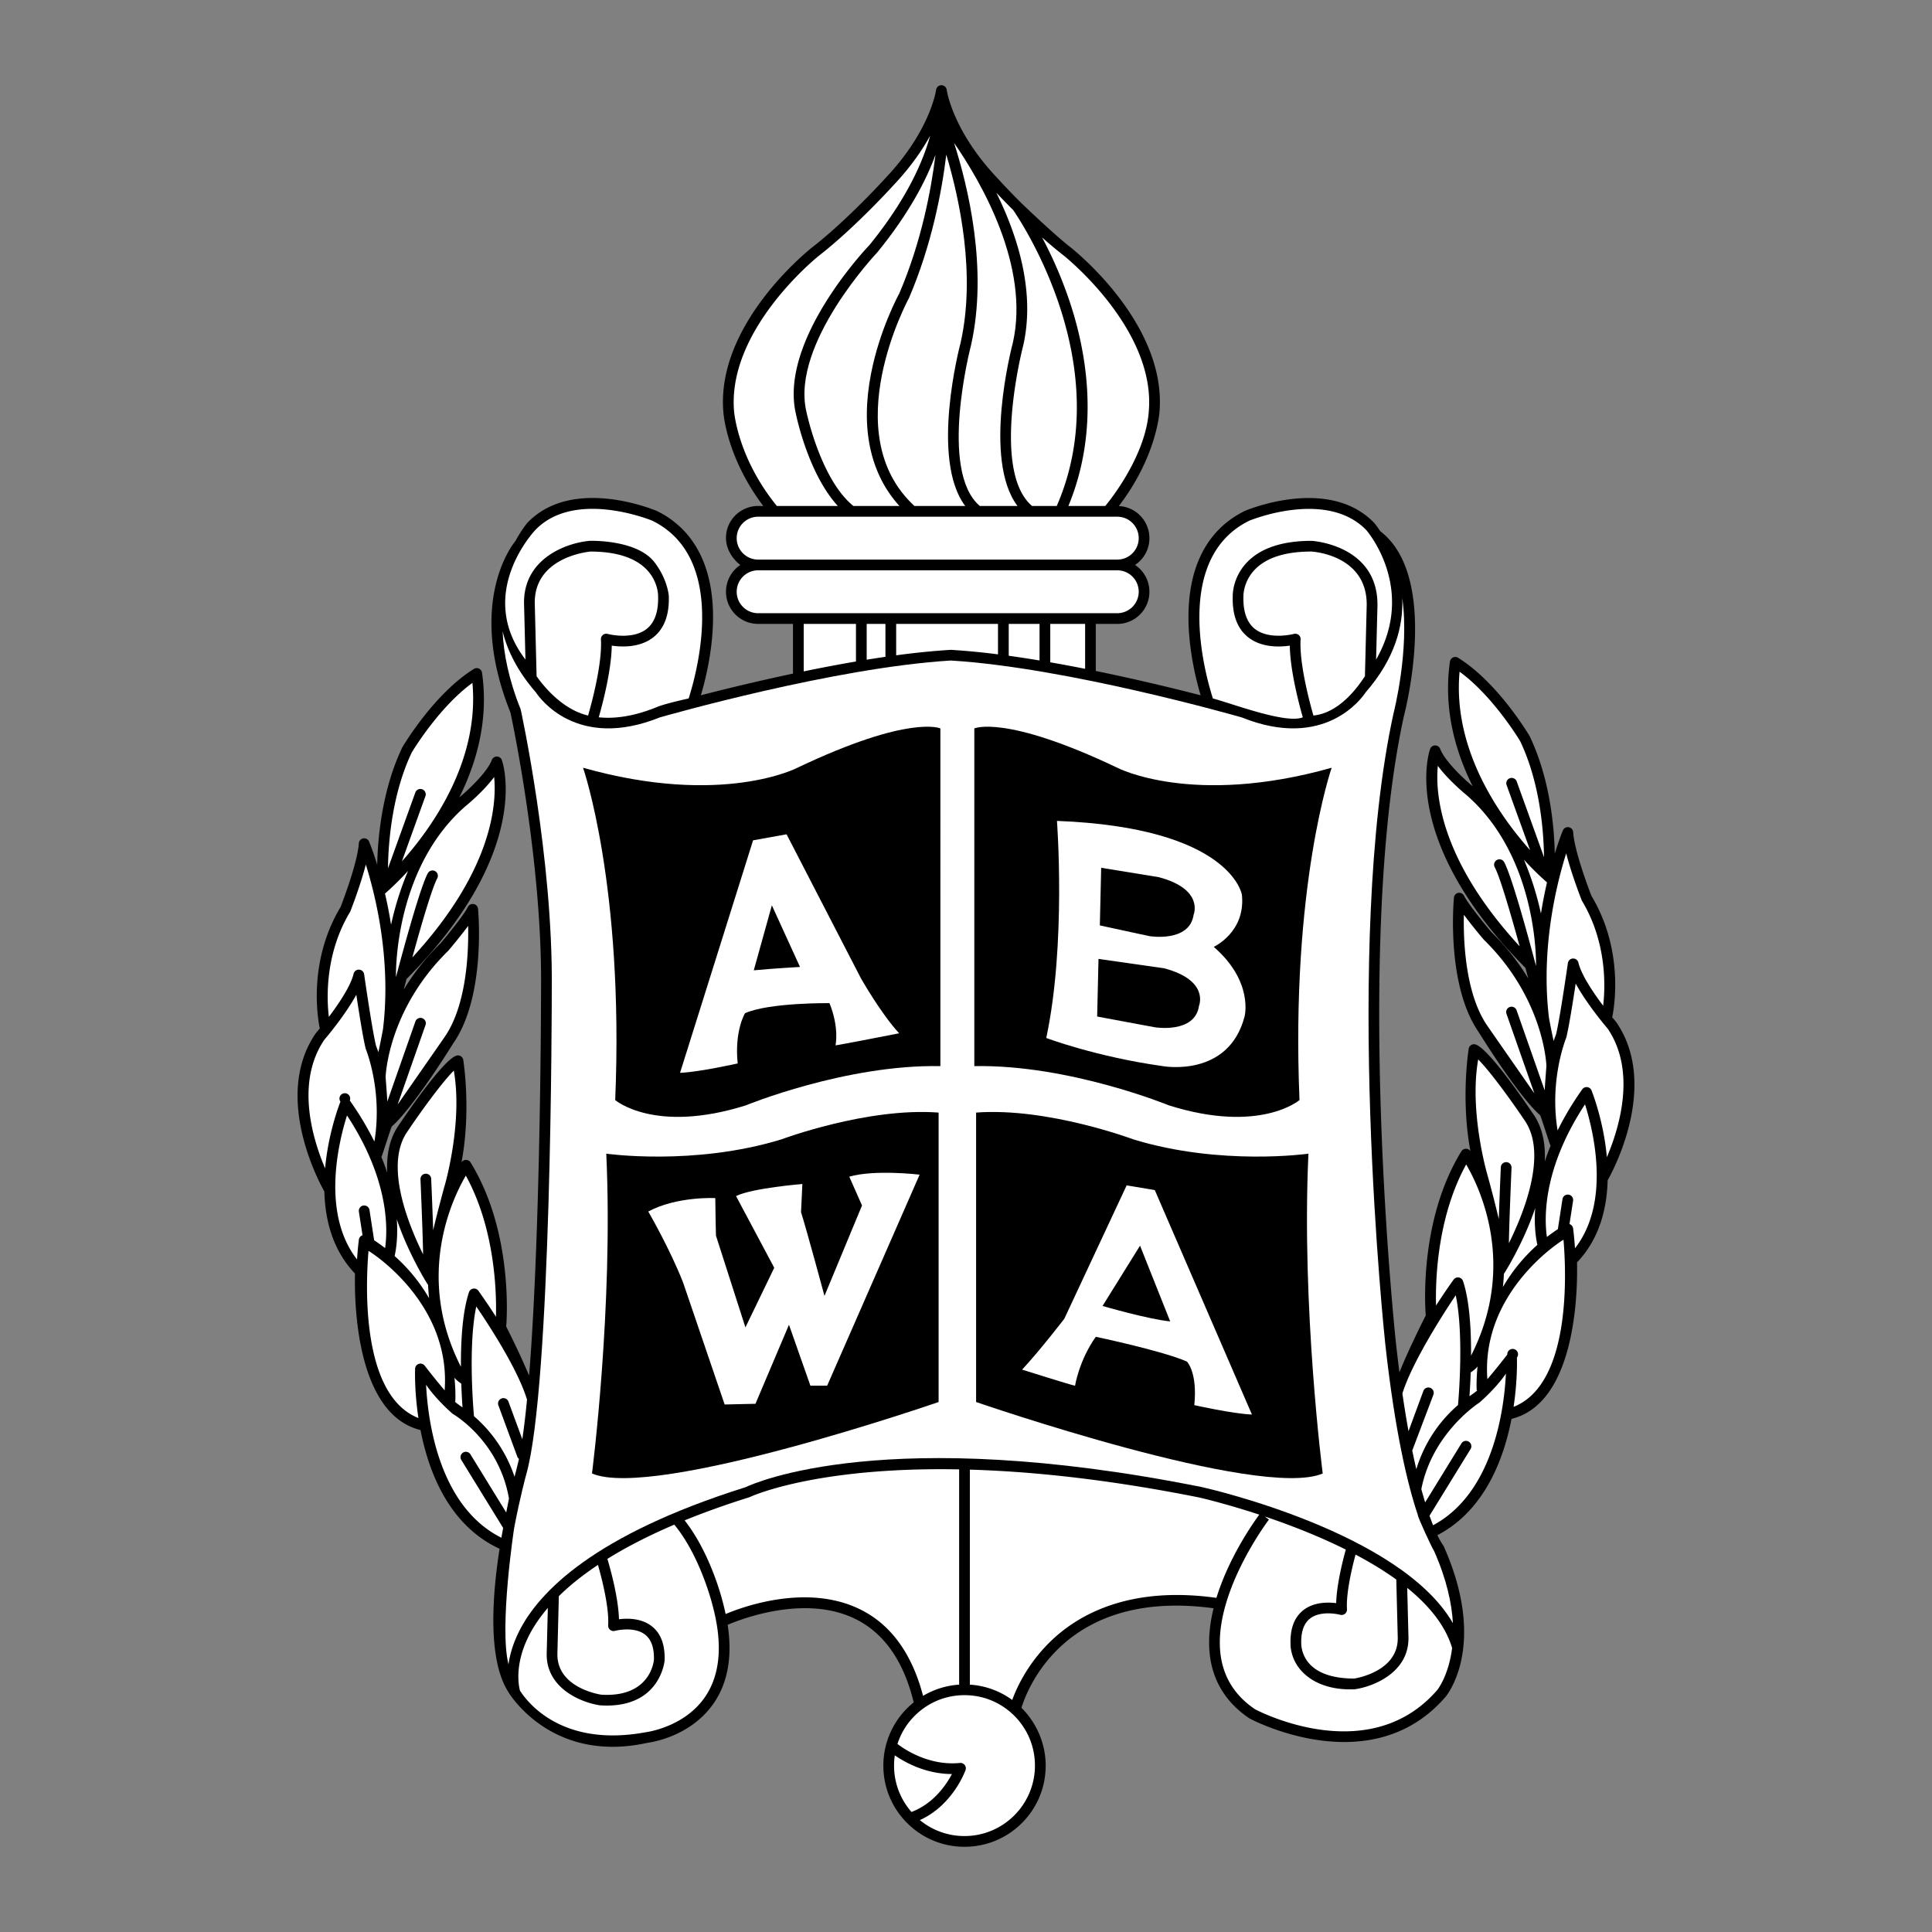
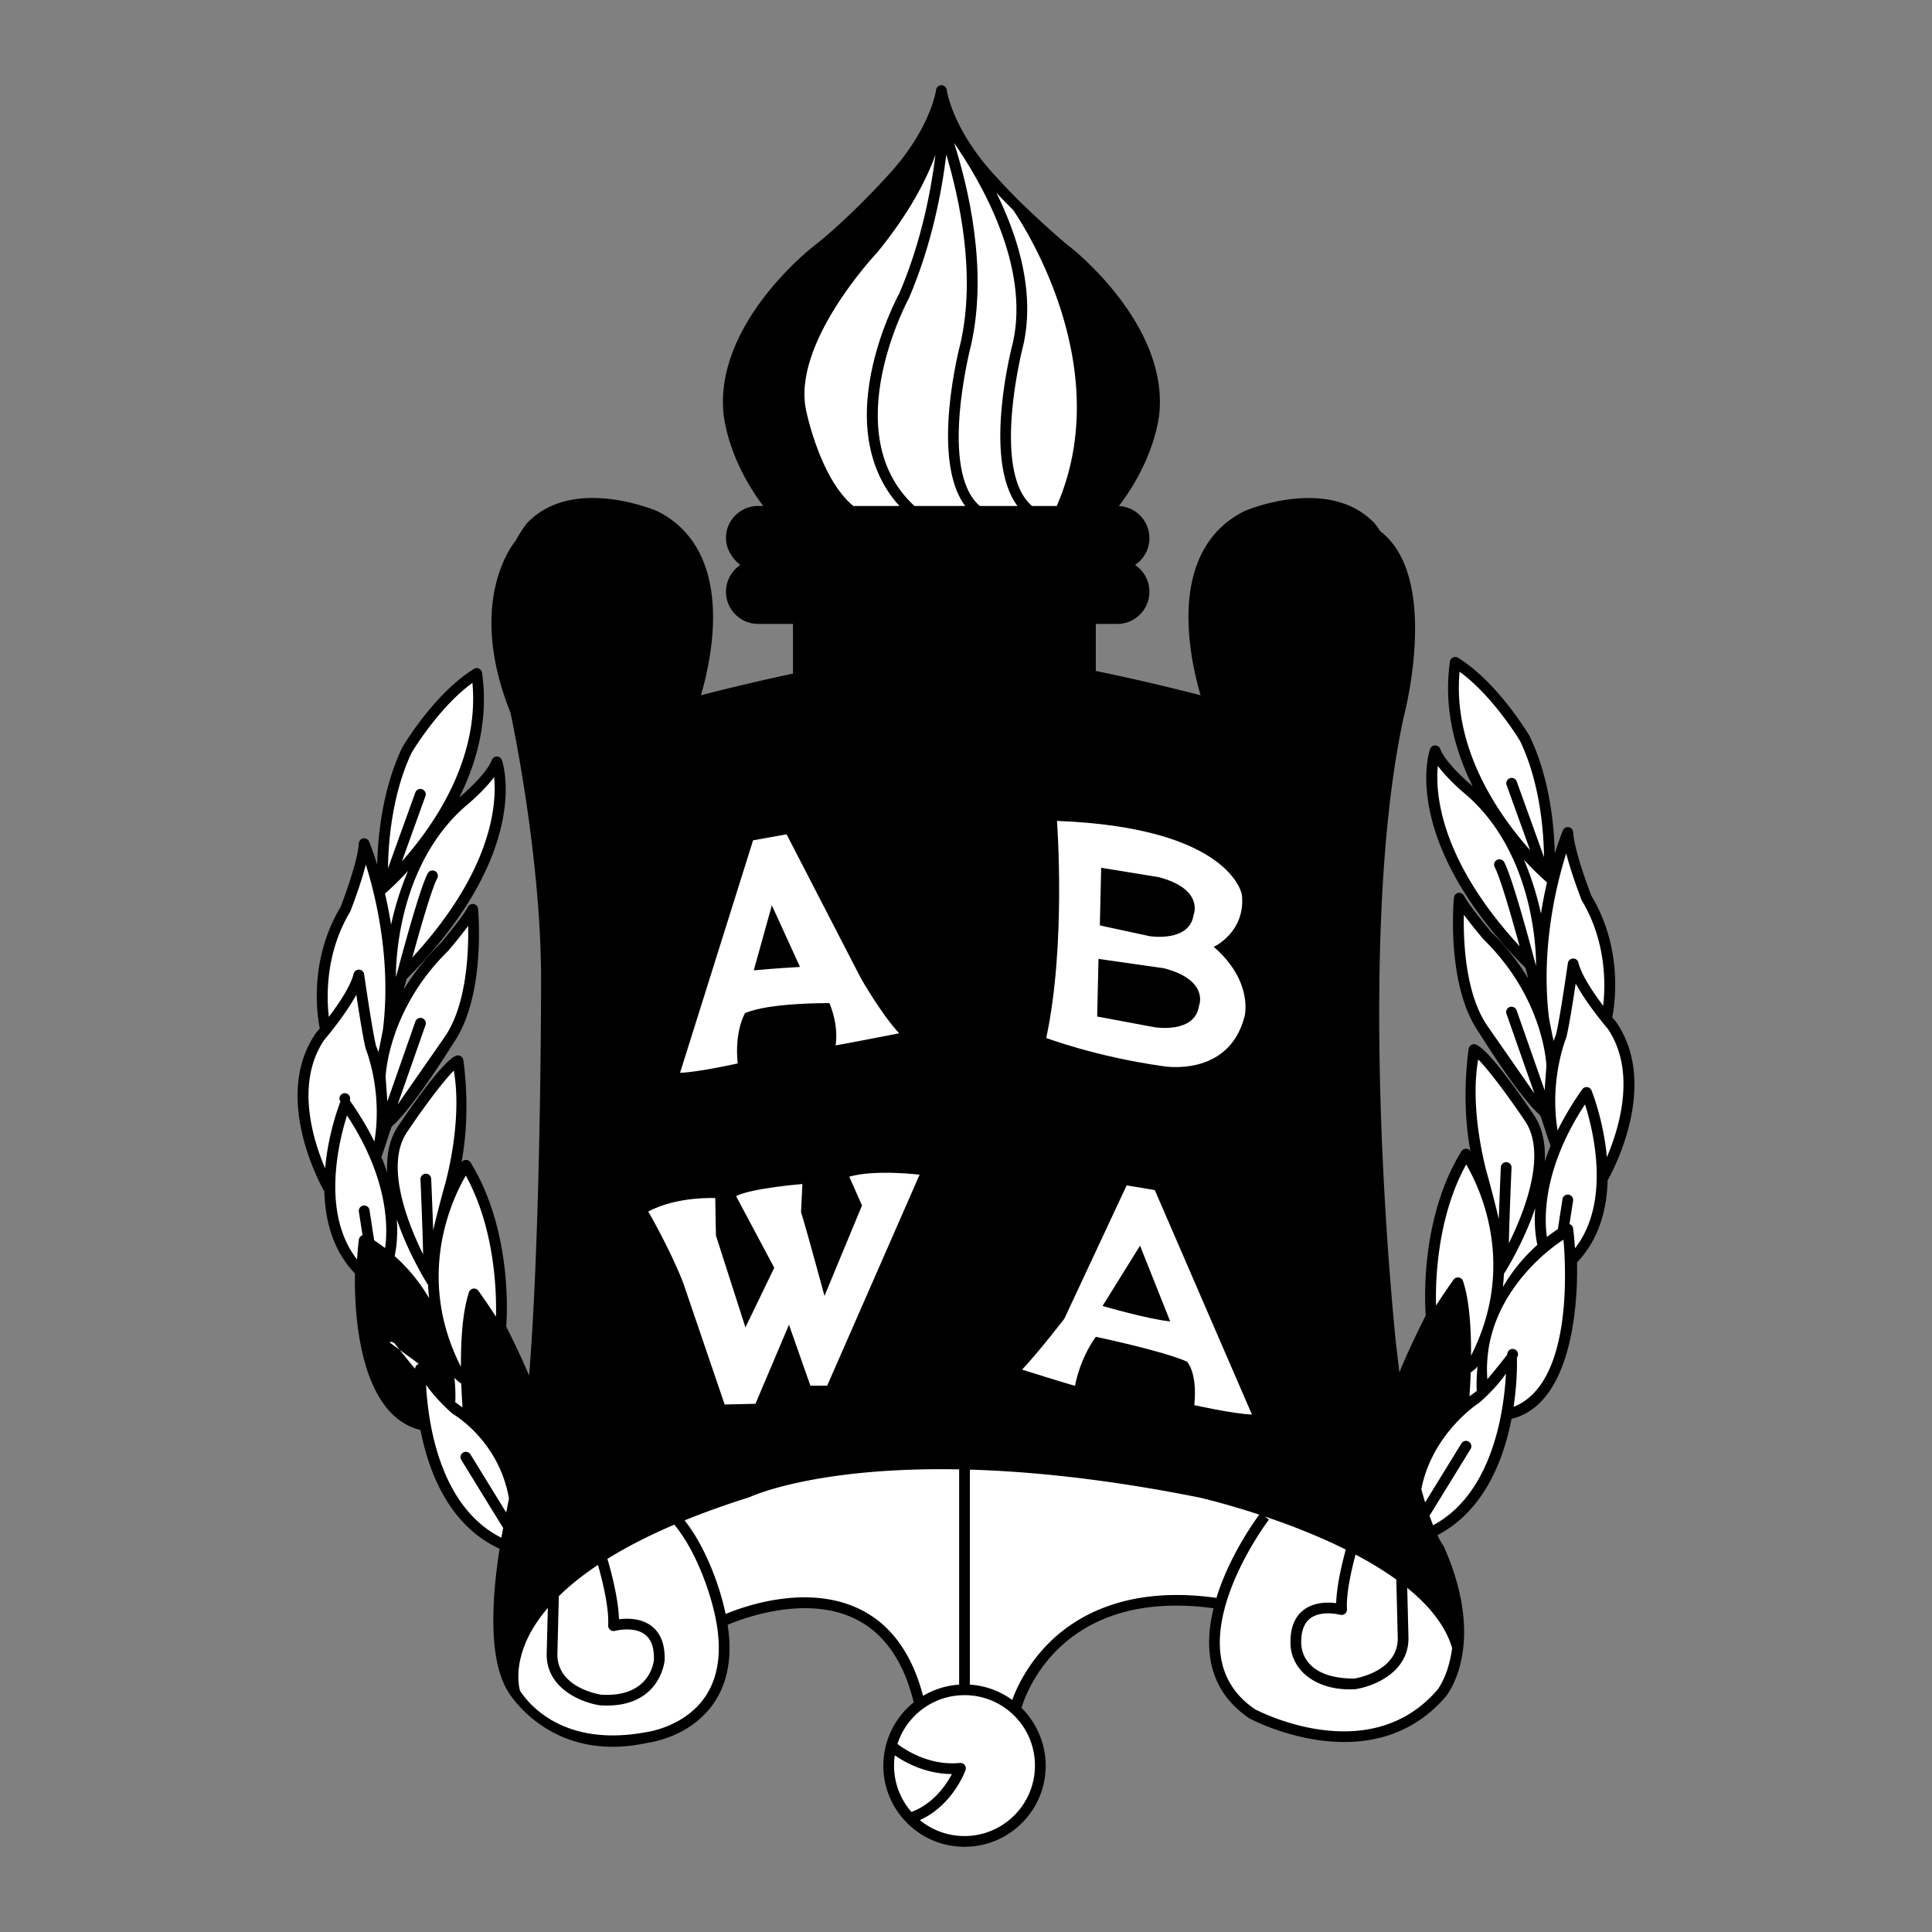
<svg xmlns="http://www.w3.org/2000/svg" width="2500" height="2500" viewBox="0 0 192.756 192.756">
  <rect x="0" y="0" width="192.756" height="192.756" fill="#808080" stroke="none" />
  <g fill-rule="evenodd" clip-rule="evenodd">
    <path fill="#fff" fill-opacity="0" d="M0 0h192.756v192.756H0V0z" />
    <path d="M40.141 74.564c.007-.014-.008.014 0 0zM34.94 90.961c-.011.028.016-.026 0 0zM152.615 73.45c.008.013-.008-.014 0 0zM157.816 89.847c-.015-.026.01.028 0 0z" fill="#fff" />
    <path d="M160.395 117.76c.5-.881 5.158-9.467.881-15.75-.023-.033-.043-.055-.426-.516.203-.973 1.197-6.666-2.072-12.115-.158-.405-1.701-4.417-1.822-6.353a.534.534 0 0 0-1.027-.172c-.045.107-.385.942-.809 2.316-.055-2.716-.486-7.501-2.504-11.721-.129-.217-3.199-5.376-7.143-7.823a.53.53 0 0 0-.508-.03.538.538 0 0 0-.303.409c-.668 4.674.516 8.931 2.268 12.438-.797-.657-2.754-2.453-3.244-3.73a.536.536 0 0 0-1.004.013c-.129.367-3.043 9.151 9.482 21.811.01.01.02.016.029.025.098.361.189.715.281 1.061a23.45 23.45 0 0 0-3.68-4.629c-.629-.741-2.312-2.798-2.725-3.622a.533.533 0 0 0-1.01.189c-.033.357-.779 8.775 2.484 13.434.166.27 3.945 6.375 6.117 8.275.068.061.975 2.979 1.043 3.047a22.763 22.763 0 0 0-.584 1.574c.082-1.641-.176-3.215-.998-4.518-.73-1.094-4.441-6.584-5.861-7.152a.535.535 0 0 0-.727.412c-.037.238-.791 5.104.174 10.221l-.016-.023a.54.54 0 0 0-.453-.219.54.54 0 0 0-.436.254c-4.32 7.023-3.586 15.992-3.553 16.371 0 0-1.658 3.254-2.627 5.68-.119-.93-.236-1.906-.35-2.934-.043-.393-4.211-39.619.793-62.529.145-.55 3.578-13.924-2.361-18.458a8.324 8.324 0 0 0-.586-.812c-4.5-4.689-12.57-1.357-12.912-1.213-3.951 1.936-5.881 5.956-5.607 11.637.135 2.812.768 5.346 1.188 6.761a217.957 217.957 0 0 0-10.459-2.427v-4.694h2.141a3.19 3.19 0 0 0 2.268-.94 3.19 3.19 0 0 0 .939-2.269 3.192 3.192 0 0 0-1.433-2.674 3.192 3.192 0 0 0 1.433-2.674c0-.857-.334-1.663-.939-2.269a3.178 3.178 0 0 0-2.111-.932c3.756-4.917 4.049-9.279 4.061-9.469.682-8.73-8.502-16.053-8.895-16.36-1.734-1.35-4.926-4.433-4.926-4.433a69.633 69.633 0 0 1-2.359-2.458c-4.492-4.748-5.046-8.759-5.051-8.799a.535.535 0 0 0-1.062.001c-.005.039-.559 4.049-5.042 8.788-.045.05-3.763 4.152-7.293 6.897-.394.309-9.578 7.632-8.895 16.374.01.181.3 4.566 3.988 9.45h-.512c-1.769 0-3.228 1.439-3.208 3.209.016 1.575 1.259 2.558 1.436 2.675a3.206 3.206 0 0 0-.497 4.941c.606.606 1.412.94 2.269.94h3.476v4.959a221.366 221.366 0 0 0-9.188 2.162c.42-1.415 1.053-3.949 1.188-6.761.273-5.681-1.656-9.701-5.58-11.625-.369-.156-8.439-3.488-12.921 1.18-.025.029-.577.687-1.186 1.813-.25.295-4.928 6.068-.502 17.115.174.807 3.182 14.938 3.054 27.517 0 .311-.018 24.01-1.191 38.641-.94-2.26-2.287-4.898-2.287-4.898.033-.377.768-9.348-3.554-16.369a.537.537 0 0 0-.434-.256.536.536 0 0 0-.47.244c.965-5.117.212-9.984.175-10.221a.536.536 0 0 0-.727-.412c-1.419.566-5.131 6.057-5.861 7.152-.823 1.303-1.08 2.877-.998 4.516a22.858 22.858 0 0 0-.584-1.572c.068-.068.975-2.988 1.042-3.047 2.172-1.902 5.952-8.008 6.118-8.275 3.264-4.66 2.518-13.078 2.484-13.435a.534.534 0 0 0-1.011-.189c-.412.824-2.096 2.881-2.725 3.622a23.525 23.525 0 0 0-3.678 4.628l.28-1.061.029-.023c12.525-12.661 9.613-21.445 9.483-21.812a.533.533 0 0 0-1.003-.014c-.491 1.278-2.447 3.073-3.245 3.731 1.751-3.507 2.936-7.764 2.268-12.438a.533.533 0 0 0-.811-.379c-3.944 2.447-7.014 7.605-7.142 7.823-2.019 4.22-2.449 9.005-2.504 11.722a28.377 28.377 0 0 0-.809-2.317.536.536 0 0 0-.582-.322.538.538 0 0 0-.444.495c-.121 1.937-1.664 5.948-1.821 6.353-3.271 5.45-2.276 11.144-2.072 12.116-.383.459-.403.482-.427.516-4.277 6.281.382 14.869.881 15.748.075 2.846.826 5.854 3.052 8.184.041.043-.676 13.846 6.541 15.619.824 4.242 2.867 9.523 7.89 11.846-.777 4.975-1.153 11.098.865 14.275.023.043 4.242 7.23 13.908 5.08.27-.033 4.306-.58 6.62-3.984 1.389-2.043 1.843-4.656 1.361-7.785 1.215-.521 7.603-3.043 12.646-.631 2.918 1.395 4.908 4.211 5.916 8.371a8.083 8.083 0 0 0-3.028 6.307c0 2.164.842 4.197 2.372 5.727a8.047 8.047 0 0 0 5.726 2.371c2.162 0 4.197-.842 5.727-2.371s2.371-3.562 2.371-5.727c0-2.162-.885-4.236-2.414-5.766-.027-.029.027.027 0 0 .436-1.455 4.082-11.979 19.164-9.932-.412 1.678-.584 3.424-.311 5.098.398 2.441 1.721 4.43 3.885 5.887.014.01-.014-.008 0 0 .119.066 12.117 6.494 19.578-2.156.178-.215 4.18-5.189-.184-15.006-.021-.047-.297-.408-.635-1.115 4.662-2.434 6.598-7.504 7.393-11.602 7.217-1.775 6.5-15.576 6.541-15.619 2.223-2.333 2.975-5.339 3.05-8.184z" />
    <path d="M160.318 115.453c-.316-3.559-1.438-6.428-1.529-6.656a.531.531 0 0 0-.932-.109 30.632 30.632 0 0 0-2.455 4.094c-.846-5.139.863-9.242.869-9.271.256-1.023.664-3.584.936-5.379 1.109 2.033 2.943 4.205 3.195 4.5 2.893 4.27 1.141 9.948-.084 12.821zM145.623 67.017c3.264 2.376 5.844 6.598 6.047 6.934 1.988 4.17 2.344 9.021 2.377 11.571l-2.736-7.59a.537.537 0 0 0-1.008.363l2.354 6.524c-3.059-3.431-7.747-10.05-7.034-17.802zM154.346 88.039a43.474 43.474 0 0 0-.605 3.108 30.507 30.507 0 0 0-1.695-5.372 29.087 29.087 0 0 0 2.3 2.264zM150.074 86.017a.535.535 0 0 0-.944.504c.514.963 1.539 4.441 2.484 7.891-7.988-8.679-8.422-15.3-8.162-18.001 1.094 1.473 2.777 2.844 2.857 2.908 6.922 6.038 6.963 16.135 6.938 17.052-.96-3.623-2.452-9.004-3.173-10.354zM151.311 100.797a.536.536 0 0 0-.682-.328.536.536 0 0 0-.326.684l2.783 7.938c-4.6-6.607-4.637-6.668-4.65-6.686-2.238-3.172-2.441-8.486-2.387-11.137a55.332 55.332 0 0 0 1.977 2.469c6.035 5.906 6.256 12.521 6.258 12.596.002.09-.129 1.648-.17 2.455l-2.803-7.991z" fill="#fff" />
    <path d="M154.545 101.578c-.846-6.959.75-13.378 1.715-16.437.543 2.13 1.502 4.57 1.557 4.706 2.488 4.117 2.363 8.542 2.129 10.495-.969-1.289-2.18-3.072-2.469-4.303a.535.535 0 0 0-1.049.046c-.008.055-.791 5.523-1.184 7.129a9.07 9.07 0 0 0-.238.65 84.306 84.306 0 0 1-.461-2.286zM153.168 120.527c-.127 1.768.072 3.031.215 3.674a17.285 17.285 0 0 0-3.438 4.207c.049-.451.082-.893.1-1.328.057-.039 2-3.172 3.123-6.553zM147.48 105.701c1.176 1.172 3.324 4.123 4.746 6.254 2.08 3.295-.125 8.922-1.684 12.08.033-2.23.26-7.473.264-7.529a.535.535 0 0 0-1.069-.047 511.86 511.86 0 0 0-.201 5.17 118.88 118.88 0 0 0-1.162-4.506c.001 0-1.812-6.232-.894-11.422zM146.281 116.178c1.365 2.332 5.068 10.072.486 19.076.016-2.531-.141-5.463-.801-7.443a.537.537 0 0 0-.942-.142 67.445 67.445 0 0 0-1.75 2.584c-.063-2.319.066-8.737 3.007-14.075zM147.332 138.717l.064-.004c-.145.145-.572.441-.787.588.043-.602.092-1.424.125-2.375 0 0 .545-.355.682-.605-.146 1.437-.086 2.365-.084 2.396z" fill="#fff" />
-     <path d="M145.238 129.234c.834 3.941.281 10.348.229 10.945a13.679 13.679 0 0 0-4.16 6.406 66.11 66.11 0 0 1-.406-1.863l2.119-5.594a.536.536 0 0 0-1.004-.372l-1.488 4.037a109.527 109.527 0 0 1-.611-3.762c.929-3.025 4.026-7.896 5.321-9.797zM124.641 51.95c.33-.135 7.787-3.111 11.689.954.211.248 4.951 5.937.963 12.902l.137-5.416c.047-6.022-6.502-6.427-6.568-6.43-2.914 0-5.068.715-6.432 2.126-1.488 1.543-1.441 3.325-1.439 3.401 0-.012 0 .011 0 0-.057 1.877.463 3.244 1.545 4.097 1.338 1.056 3.166.976 4.148.832.035 2.5.922 5.842 1.297 7.152-1.666.69-7.016-1.367-8.971-1.881-.803-2.508-3.992-13.987 3.631-17.737z" fill="#fff" />
-     <path d="M129.566 63.348a.535.535 0 0 0-.479-.101c-.023.006-2.443.64-3.895-.507-.799-.631-1.18-1.739-1.135-3.257.002-.012.002.012 0 0 0-.056-.021-1.463 1.156-2.672 1.154-1.184 3.045-1.783 5.619-1.783.199.011 5.566.36 5.525 5.343 0-.009-.166 6.671-.178 7.099-.234.309-2.199 3.626-5.139 3.919-.365-1.27-1.422-5.182-1.279-7.596a.524.524 0 0 0-.195-.445zM106.135 25.503c.09.07 9.123 7.279 8.486 15.446-.299 4.8-4.352 9.534-4.352 9.534h-3.676c3.172-7.668 1.834-15.322.102-20.475a42.33 42.33 0 0 0-2.723-6.316 43.13 43.13 0 0 0 2.163 1.811z" fill="#fff" />
    <path d="M101.088 20.961c.961 1.398 10.377 15.676 4.344 29.522h-2.461c-4.139-3.509-.91-15.914-.877-16.04 1.201-5.339-.551-10.89-2.689-15.212a79.1 79.1 0 0 0 1.683 1.73z" fill="#fff" />
    <path d="M101.055 34.189c-.131.491-3.035 11.66.461 16.294h-3.758c-4.139-3.509-.913-15.914-.878-16.04 1.705-7.576-.289-15.803-1.692-20.186 2.691 3.891 7.585 12.294 5.867 19.932z" fill="#fff" />
    <path d="M94.412 15.426c1.329 4.448 2.956 11.978 1.429 18.763-.13.491-3.035 11.66.46 16.294h-5.066c-7.867-7.246-.617-20.621-.542-20.755.008-.016-.007.017 0 0 2.268-5.294 3.279-10.652 3.719-14.302z" fill="#fff" />
    <path d="M89.73 29.261c-.192.353-1.971 3.691-2.816 7.966-1.083 5.479-.104 10.032 2.823 13.256h-4.598c-3.306-2.696-4.683-9.394-4.697-9.463-1.525-6.735 7.01-15.761 7.096-15.852.01-.01-.009.011 0 0 3.176-3.895 4.888-7.222 5.795-9.722-.438 3.56-1.417 8.706-3.603 13.815z" fill="#fff" />
-     <path d="M73.232 40.96c-.639-8.178 8.396-15.387 8.487-15.459 3.603-2.802 7.382-6.972 7.419-7.014 1.708-1.806 2.872-3.505 3.664-4.95-.675 2.47-2.276 6.271-6.068 10.925-.514.54-8.971 9.565-7.337 16.78.052.262 1.234 6.011 4.196 9.24H77.51c-3.959-4.863-4.275-9.476-4.278-9.522zM73.501 53.692c0-.572.223-1.109.626-1.513a2.125 2.125 0 0 1 1.513-.626h35.831c.57 0 1.107.222 1.512.626.404.404.627.941.627 1.513a2.143 2.143 0 0 1-2.139 2.139H75.64a2.13 2.13 0 0 1-1.513-.626 2.132 2.132 0 0 1-.626-1.513zM75.64 61.179a2.127 2.127 0 0 1-1.513-.627c-.404-.404-.626-.941-.626-1.512s.223-1.109.626-1.513a2.125 2.125 0 0 1 1.513-.626h35.831c.57 0 1.107.222 1.512.626.404.404.627.941.627 1.513a2.143 2.143 0 0 1-2.139 2.139H75.64zM108.262 62.248v4.479a152.971 152.971 0 0 0-3.477-.649v-3.83h3.477zM103.715 62.248v3.647a112.962 112.962 0 0 0-3.074-.469v-3.178h3.074zM99.57 62.248v3.036a72.12 72.12 0 0 0-4.711-.45c-.021-.001.021-.001 0 0a74.86 74.86 0 0 0-5.448.547v-3.132H99.57v-.001zM88.341 62.248v3.282c-.621.091-1.246.187-1.872.289v-3.571h1.872zM85.4 62.248v3.749c-1.759.301-3.514.636-5.214.986v-4.735H85.4zM53.407 52.881c3.882-4.042 11.34-1.067 11.67-.932 7.623 3.75 4.434 15.229 3.63 17.736-2.69.599-3.233.883-3.25.89-2.296.928-4.187 1.147-5.72.991.376-1.31 1.262-4.653 1.298-7.152.981.144 2.809.224 4.148-.832 1.082-.853 1.601-2.219 1.544-4.097 0 .011 0-.012 0 0 .002-.076-.128-1.705-1.439-3.401-1.763-2.28-6.434-2.126-6.449-2.125-2.35.2-6.743 1.803-6.55 6.438l.136 5.406c-5.036-6.579.909-12.837.982-12.922z" fill="#fff" />
-     <path d="M58.674 71.39c-2.938-.693-4.903-3.61-5.138-3.919l-.178-7.108c-.195-4.678 5.111-5.292 5.548-5.334 2.562.004 4.445.604 5.596 1.783 1.178 1.209 1.158 2.614 1.156 2.673 0 .01 0-.01 0 0 .046 1.519-.335 2.625-1.134 3.256-1.451 1.147-3.872.513-3.896.506a.534.534 0 0 0-.674.548c.142 2.413-.914 6.325-1.28 7.595zM52.58 139.639a80.652 80.652 0 0 1-.468 3.957l-1.372-3.723a.536.536 0 1 0-1.004.37l1.872 5.08a.528.528 0 0 0 .167.23c-.1.49-.373 1.531-.44 1.785a13.702 13.702 0 0 0-4.045-6.043c-.054-.598-.607-7.004.228-10.947 1.298 1.906 4.157 6.295 5.062 9.291z" fill="#fff" />
    <path d="M46.475 117.291c2.941 5.338 3.071 11.756 3.006 14.076-.938-1.453-1.674-2.479-1.75-2.586a.534.534 0 0 0-.941.144c-.66 1.979-.818 4.91-.803 7.441-4.581-9.001-.877-16.743.488-19.075zM45.34 137.434c.137.252.681.607.681.607.033.949.082 1.771.125 2.373-.215-.145-.642-.443-.786-.588l.064.004c.002-.029.063-.957-.084-2.396zM40.53 113.07c1.42-2.131 3.569-5.082 4.746-6.254.917 5.189-.895 11.42-.895 11.42-.064.203-.81 2.957-1.162 4.508a540.653 540.653 0 0 0-.201-5.17.536.536 0 0 0-1.068.047c.002.057.229 5.297.263 7.527-1.558-3.158-3.763-8.785-1.683-12.078zM39.587 121.643c1.125 3.379 3.066 6.512 3.124 6.553.018.434.051.877.1 1.326a17.239 17.239 0 0 0-3.438-4.207c.144-.643.341-1.907.214-3.672zM44.73 94.85a54.546 54.546 0 0 0 1.977-2.469c.055 2.651-.148 7.967-2.387 11.137-.012.02-.049.078-4.649 6.686l2.784-7.938a.535.535 0 1 0-1.01-.354l-2.802 7.99c-.041-.807-.171-2.365-.17-2.455.002-.076.222-6.691 6.257-12.597zM46.445 80.432c.081-.064 1.763-1.436 2.858-2.908.26 2.701-.175 9.322-8.162 18 .944-3.449 1.969-6.928 2.483-7.891a.535.535 0 1 0-.944-.504c-.72 1.35-2.211 6.731-3.173 10.354-.026-.917.017-11.013 6.938-17.051zM41.086 75.065c.203-.336 2.783-4.558 6.048-6.935.711 7.752-3.975 14.372-7.034 17.802l2.353-6.524a.536.536 0 0 0-1.007-.364l-2.737 7.591c.033-2.549.389-7.4 2.377-11.57zM40.71 86.889a30.645 30.645 0 0 0-1.694 5.373 44.07 44.07 0 0 0-.605-3.109 29.133 29.133 0 0 0 2.299-2.264zM34.94 90.961c.054-.135 1.014-2.575 1.557-4.705.963 3.058 2.559 9.477 1.713 16.436a83.286 83.286 0 0 1-.459 2.289c-.112-.336-.2-.559-.237-.652-.393-1.604-1.176-7.072-1.185-7.129a.531.531 0 0 0-.505-.457.534.534 0 0 0-.545.41c-.289 1.23-1.499 3.014-2.469 4.303-.233-1.954-.359-6.378 2.13-10.495z" fill="#fff" />
    <path d="M32.353 103.746c.253-.297 2.086-2.469 3.197-4.5.271 1.793.678 4.355.934 5.379.007.027 1.715 4.131.87 9.271A30.612 30.612 0 0 0 34.9 109.8a.534.534 0 1 0-.934.111c-.092.229-1.212 3.096-1.53 6.654-1.223-2.87-2.975-8.549-.083-12.819z" fill="#fff" />
    <path d="M36.253 120.277a.534.534 0 0 0-.447.609l.363 2.355c-.022.008-.045.012-.066.023a.532.532 0 0 0-.298.412c-.018.135-.11.871-.183 1.98-3.598-4.609-1.823-11.77-1.001-14.365 4.183 6.359 4.081 11.273 3.801 13.232a19.357 19.357 0 0 0-1.094-.783l-.464-3.018a.536.536 0 0 0-.611-.445z" fill="#fff" />
-     <path d="M41.787 136.072a.533.533 0 0 0-.372.488c-.008.217-.071 2.25.332 4.918-5.735-2.262-5.267-13.293-4.981-16.674.07.014 8.249 5.084 7.596 13.914a72.015 72.015 0 0 1-1.988-2.463.536.536 0 0 0-.587-.183z" fill="#fff" />
+     <path d="M41.787 136.072a.533.533 0 0 0-.372.488a72.015 72.015 0 0 1-1.988-2.463.536.536 0 0 0-.587-.183z" fill="#fff" />
    <path d="M42.511 138.158c1.006 1.486 2.642 2.895 2.654 2.9.045.025 4.605 2.639 5.615 8.449 0 0-.171.891-.276 1.393l-3.554-5.775a.535.535 0 1 0-.91.56l4.16 6.76c-.06.318-.118.643-.176.975-6.26-3.131-7.339-11.721-7.513-15.262zM70.358 169.281c-2.062 3.045-5.857 3.533-5.895 3.537-.011.002.011-.002 0 0-8.212 1.533-11.713-2.785-12.584-4.141-.114-.416-.583-2.562.882-5.465.43-.854 1.042-1.795 1.897-2.791l-.112 4.469c-.126 3.533 3.438 4.98 5.329 5.252.014.002-.014-.002 0 0 6.005.385 6.432-4.439 6.435-4.488.048-1.559-.381-2.695-1.275-3.398-1.049-.828-2.455-.809-3.28-.703-.065-2.365-1.017-5.568-1.156-6.023 1.828-1.137 4.026-2.285 6.677-3.416 2.644 3.205 3.822 8.072 3.834 8.121 1.008 3.785.754 6.824-.752 9.046z" fill="#fff" />
    <path d="M60.875 162.609a.539.539 0 0 0 .478.102c.018-.004 1.905-.498 3.022.387.61.482.901 1.324.866 2.504-.011.133-.355 3.781-5.26 3.477-.373-.059-4.487-.779-4.367-4.154l.142-5.676c1.022-1.006 2.303-2.053 3.903-3.119.293 1.018 1.131 4.125 1.019 6.035a.531.531 0 0 0 .197.444zM85.7 160.51c-5.252-2.508-11.554-.215-13.304.52a22.25 22.25 0 0 0-.25-1.057c-.045-.191-1.183-4.902-3.842-8.287a83.357 83.357 0 0 1 6.427-2.295.683.683 0 0 0 .075-.029c.09-.043 6.485-3.031 20.888-2.762v21.477a8.058 8.058 0 0 0-3.6 1.119c-1.119-4.27-3.266-7.194-6.394-8.686zM89.201 176.154c0-.346.025-.688.074-1.023 1.049.725 3.106 1.859 5.699 1.865-.559 1.059-1.824 2.951-4.036 3.783a6.976 6.976 0 0 1-1.737-4.625z" fill="#fff" />
    <path d="M103.256 176.154c0 3.875-3.152 7.029-7.027 7.029a6.977 6.977 0 0 1-4.454-1.592c3.269-1.479 4.502-4.838 4.557-4.99a.536.536 0 0 0-.557-.711c-3.009.301-5.416-1.271-6.236-1.893a6.965 6.965 0 0 1 1.721-2.812c1.327-1.328 3.092-2.059 4.969-2.059s3.643.73 4.971 2.059a6.988 6.988 0 0 1 2.056 4.969zM104.768 163.807c-2.307 2.256-3.375 4.684-3.777 5.799a8.014 8.014 0 0 0-4.227-1.529v-21.451c6.184.182 13.77.957 22.891 2.781.07.016 2.57.588 5.982 1.709-.574.779-3.027 4.244-4.273 8.303-8.735-1.22-13.841 1.692-16.596 4.388zM143.41 168.594c-6.74 7.816-17.643 2.23-18.201 1.934-1.9-1.283-3.039-3.014-3.389-5.145-1.004-6.137 4.723-13.693 4.779-13.77l-.404-.311c2.459.828 5.324 1.93 8.076 3.301-.324 1.17-.91 3.51-.961 5.344-.824-.104-2.23-.123-3.279.703-.893.705-1.322 1.824-1.275 3.361-.002-.012-.002.012 0 0-.004.062-.041 1.529 1.182 2.795 1.109 1.15 2.92 1.844 5.236 1.732.025-.002-.025.004 0 0 1.891-.271 5.473-1.719 5.346-5.258l-.121-4.857c2.158 1.748 3.809 3.748 4.479 5.998-.345 2.749-1.446 4.149-1.468 4.173z" fill="#fff" />
    <path d="M135.244 155.102c1.439.76 2.828 1.596 4.09 2.508h-.025l.143 5.705c.117 3.33-3.877 4.08-4.35 4.156-2.008-.006-3.482-.473-4.379-1.391-.912-.932-.898-2.074-.898-2.082-.035-1.18.256-2.021.865-2.506 1.117-.883 3.006-.391 3.023-.385a.536.536 0 0 0 .674-.549c-.096-1.626.498-4.124.857-5.456z" fill="#fff" />
-     <path d="M144.957 161.943c-5.221-9.047-24.211-13.389-25.082-13.584-31.395-6.279-44.571-.42-45.503.023-15.107 4.748-20.627 10.453-22.596 14.406-.61 1.225-.912 2.328-1.045 3.262-.938-3.756.563-13.582.565-13.592.573-3.031 1.179-5.248 1.195-5.307 2.53-8.791 2.56-46.922 2.56-48.539.133-13.008-3.068-27.686-3.101-27.833-.006-.029.011.027 0 0-1.204-2.991-1.711-5.62-1.804-7.793.473 1.919 1.482 3.981 3.316 6.087.353.541 4.077 5.836 12.362 2.505.635-.182 17.455-4.979 29.034-5.677 11.581.698 28.399 5.495 29.034 5.677 8.285 3.331 12.01-1.964 12.361-2.505 2.951-3.387 3.768-6.658 3.65-9.406.746 5.218-.852 11.443-.877 11.535-5.045 23.102-.859 62.5-.816 62.896.975 8.834 2.24 14.053 3.246 17.047-.031.182 1.453 3.379 1.633 3.621 1.247 2.822 1.759 5.214 1.868 7.177z" fill="#fff" />
    <path d="M142.979 152.174c-.111-.281-.23-.596-.355-.951l4.094-6.65a.535.535 0 0 0-.912-.562l-3.619 5.883c-.123-.406-.25-.846-.381-1.324 1.109-5.633 5.74-8.598 5.785-8.623.014-.006 1.648-1.416 2.654-2.9-.173 3.49-1.227 11.894-7.266 15.127z" fill="#fff" />
    <path d="M151.01 140.363c.402-2.666.34-4.699.332-4.916a.536.536 0 1 0-.959-.306 67.242 67.242 0 0 1-1.988 2.463c-.652-8.828 7.525-13.9 7.596-13.914.286 3.382.753 14.412-4.981 16.673z" fill="#fff" />
    <path d="M157.135 124.543a31.273 31.273 0 0 0-.184-1.98.537.537 0 0 0-.297-.412c-.021-.01-.045-.014-.066-.021l.363-2.355a.536.536 0 0 0-1.058-.164l-.465 3.02c-.381.254-.746.514-1.094.783-.279-1.959-.381-6.873 3.803-13.234.822 2.593 2.595 9.756-1.002 14.363z" fill="#fff" />
    <path d="M58.17 76.598s4.101 11.765 3.209 33.156c0 0 3.922 3.387 13.013.535 0 0 9.982-4.1 19.43-3.922V72.676s-3.03-1.426-14.26 3.921c0 .001-7.487 3.923-21.392.001zM132.861 76.598s-4.1 11.765-3.209 33.156c0 0-3.922 3.387-13.014.535 0 0-9.982-4.1-19.43-3.922V72.676s3.031-1.426 14.262 3.921c.001.001 7.487 3.923 21.391.001zM60.488 115.102s8.735 1.248 17.47-1.426c0 0 8.556-3.209 15.687-2.674v28.877s-28.343 9.805-34.582 7.131c-.001 0 2.138-16.578 1.425-31.908zM130.543 115.102s-8.734 1.248-17.469-1.426c0 0-8.557-3.209-15.688-2.674v28.877s28.344 9.805 34.582 7.131c.001 0-2.138-16.578-1.425-31.908z" />
    <path d="M64.677 120.873s2.139 3.676 3.476 7.086l4.145 12.166 3.075-.068 3.343-7.887 2.139 6.082h1.671l9.225-21.057s-4.479-.533-7.019.201l1.271 2.875-3.744 9.023s-1.805-6.684-2.34-8.355l.134-2.809s-5.013.402-6.618 1.203l3.811 7.154-2.875 5.949-2.94-9.158s-.067-2.941-.067-3.744c-.002.001-3.812-.2-6.687 1.339zM101.977 136.648s5.082 1.604 5.281 1.604c0 0 .402-2.539 2.072-4.879 0 0 6.686 1.404 9.092 2.473 0 0 1.068 1.07.734 4.346 0 0 3.879.869 5.75.936l-9.693-22.395-2.807-.467-6.217 13.303c0-.001-2.408 3.14-4.212 5.079z" fill="#fff" />
    <path d="M110 130.297s4.611 1.338 6.75 1.539l-3.008-7.555-3.742 6.016z" />
    <path d="M89.709 103.092s-6.15 1.203-6.351 1.203c0 0 .401-1.738-.602-4.211 0 0-6.016-.068-8.423 1.002 0 0-1.069 1.738-.735 5.014 0 0-3.877.869-5.749.936l7.286-23.196 3.342-.602 7.42 14.372c.002-.001 2.007 3.542 3.812 5.482z" fill="#fff" />
    <path d="M79.816 96.473s-2.473.135-4.612.336l1.805-6.485 2.807 6.149z" />
    <path d="M105.453 81.901s.936 12.3-1.068 21.658c0 0 4.945 1.873 11.631 2.809 0 0 6.551 1.203 8.154-4.947 0 0 .936-3.477-3.074-6.952 0 0 3.209-1.471 2.807-5.214-.001-.001-1.069-6.686-18.45-7.354z" fill="#fff" />
    <path d="M109.865 86.58l-.133 5.749 4.945 1.069s4.012.668 4.412-2.139c0 0 1.07-2.54-3.475-3.743l-5.749-.936zM109.598 95.671l-.133 5.749 5.748 1.07s4.012.668 4.412-2.141c0 0 1.07-2.539-3.477-3.742l-6.55-.936z" />
  </g>
</svg>